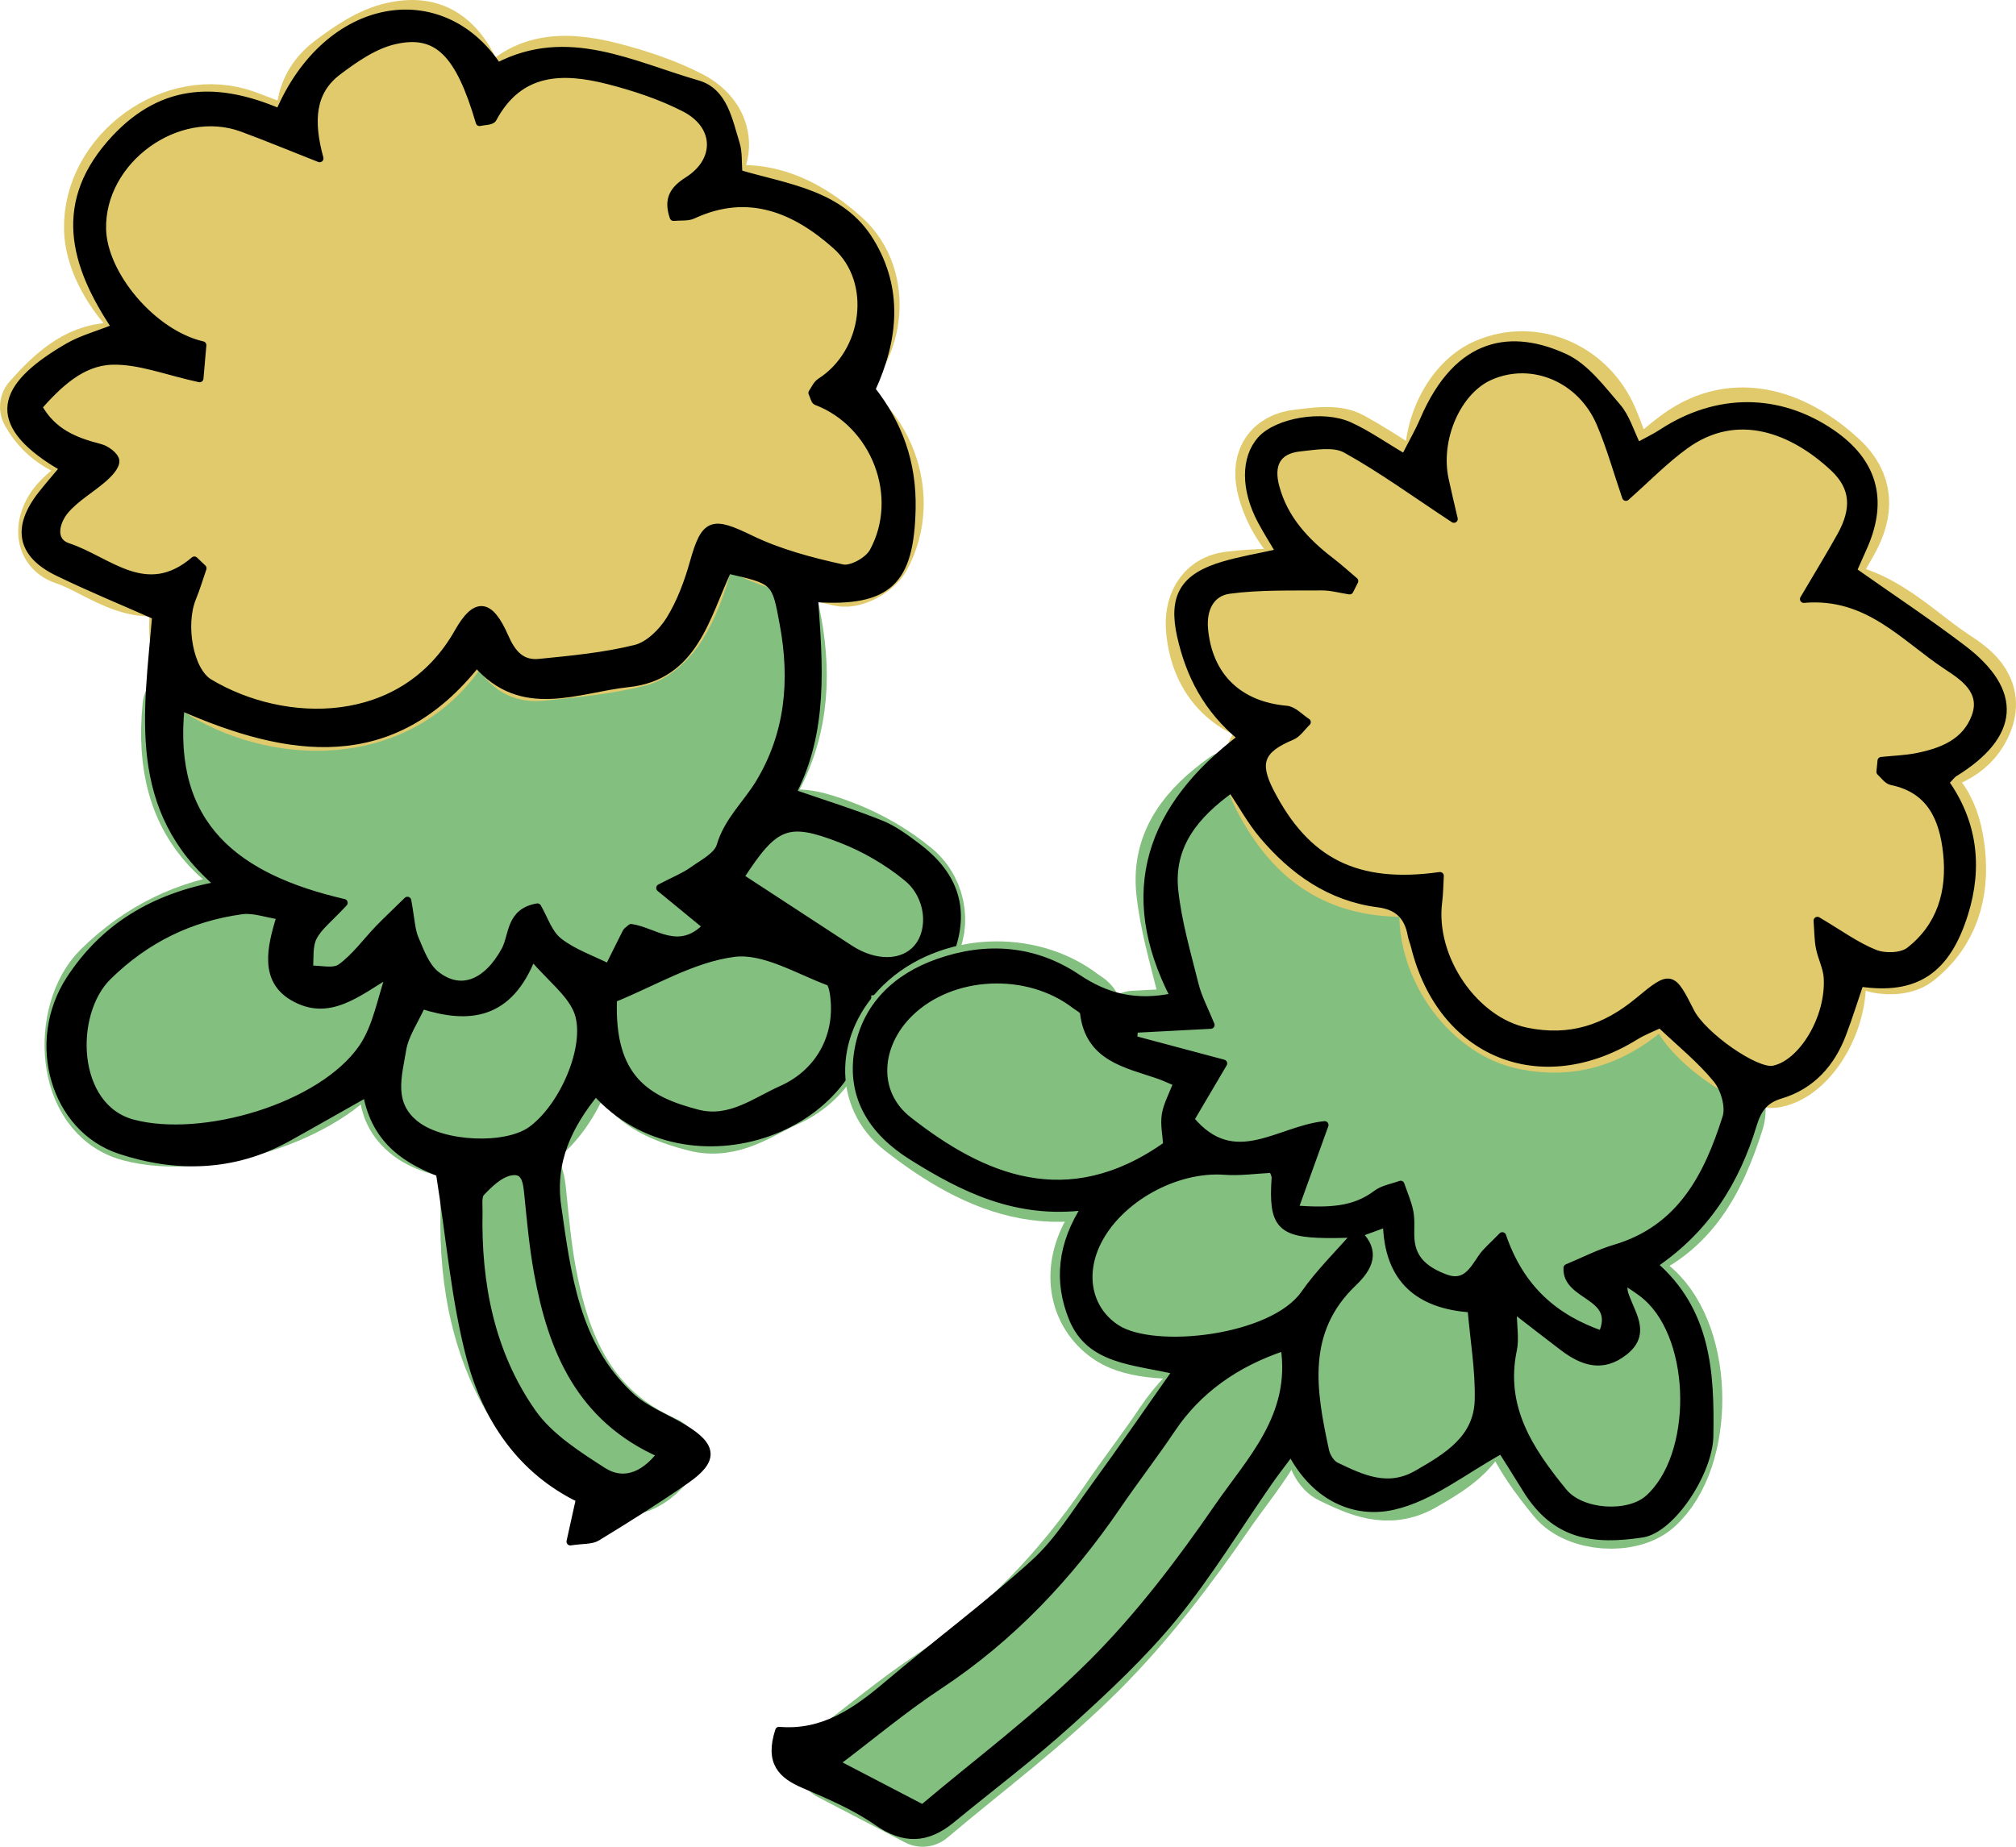
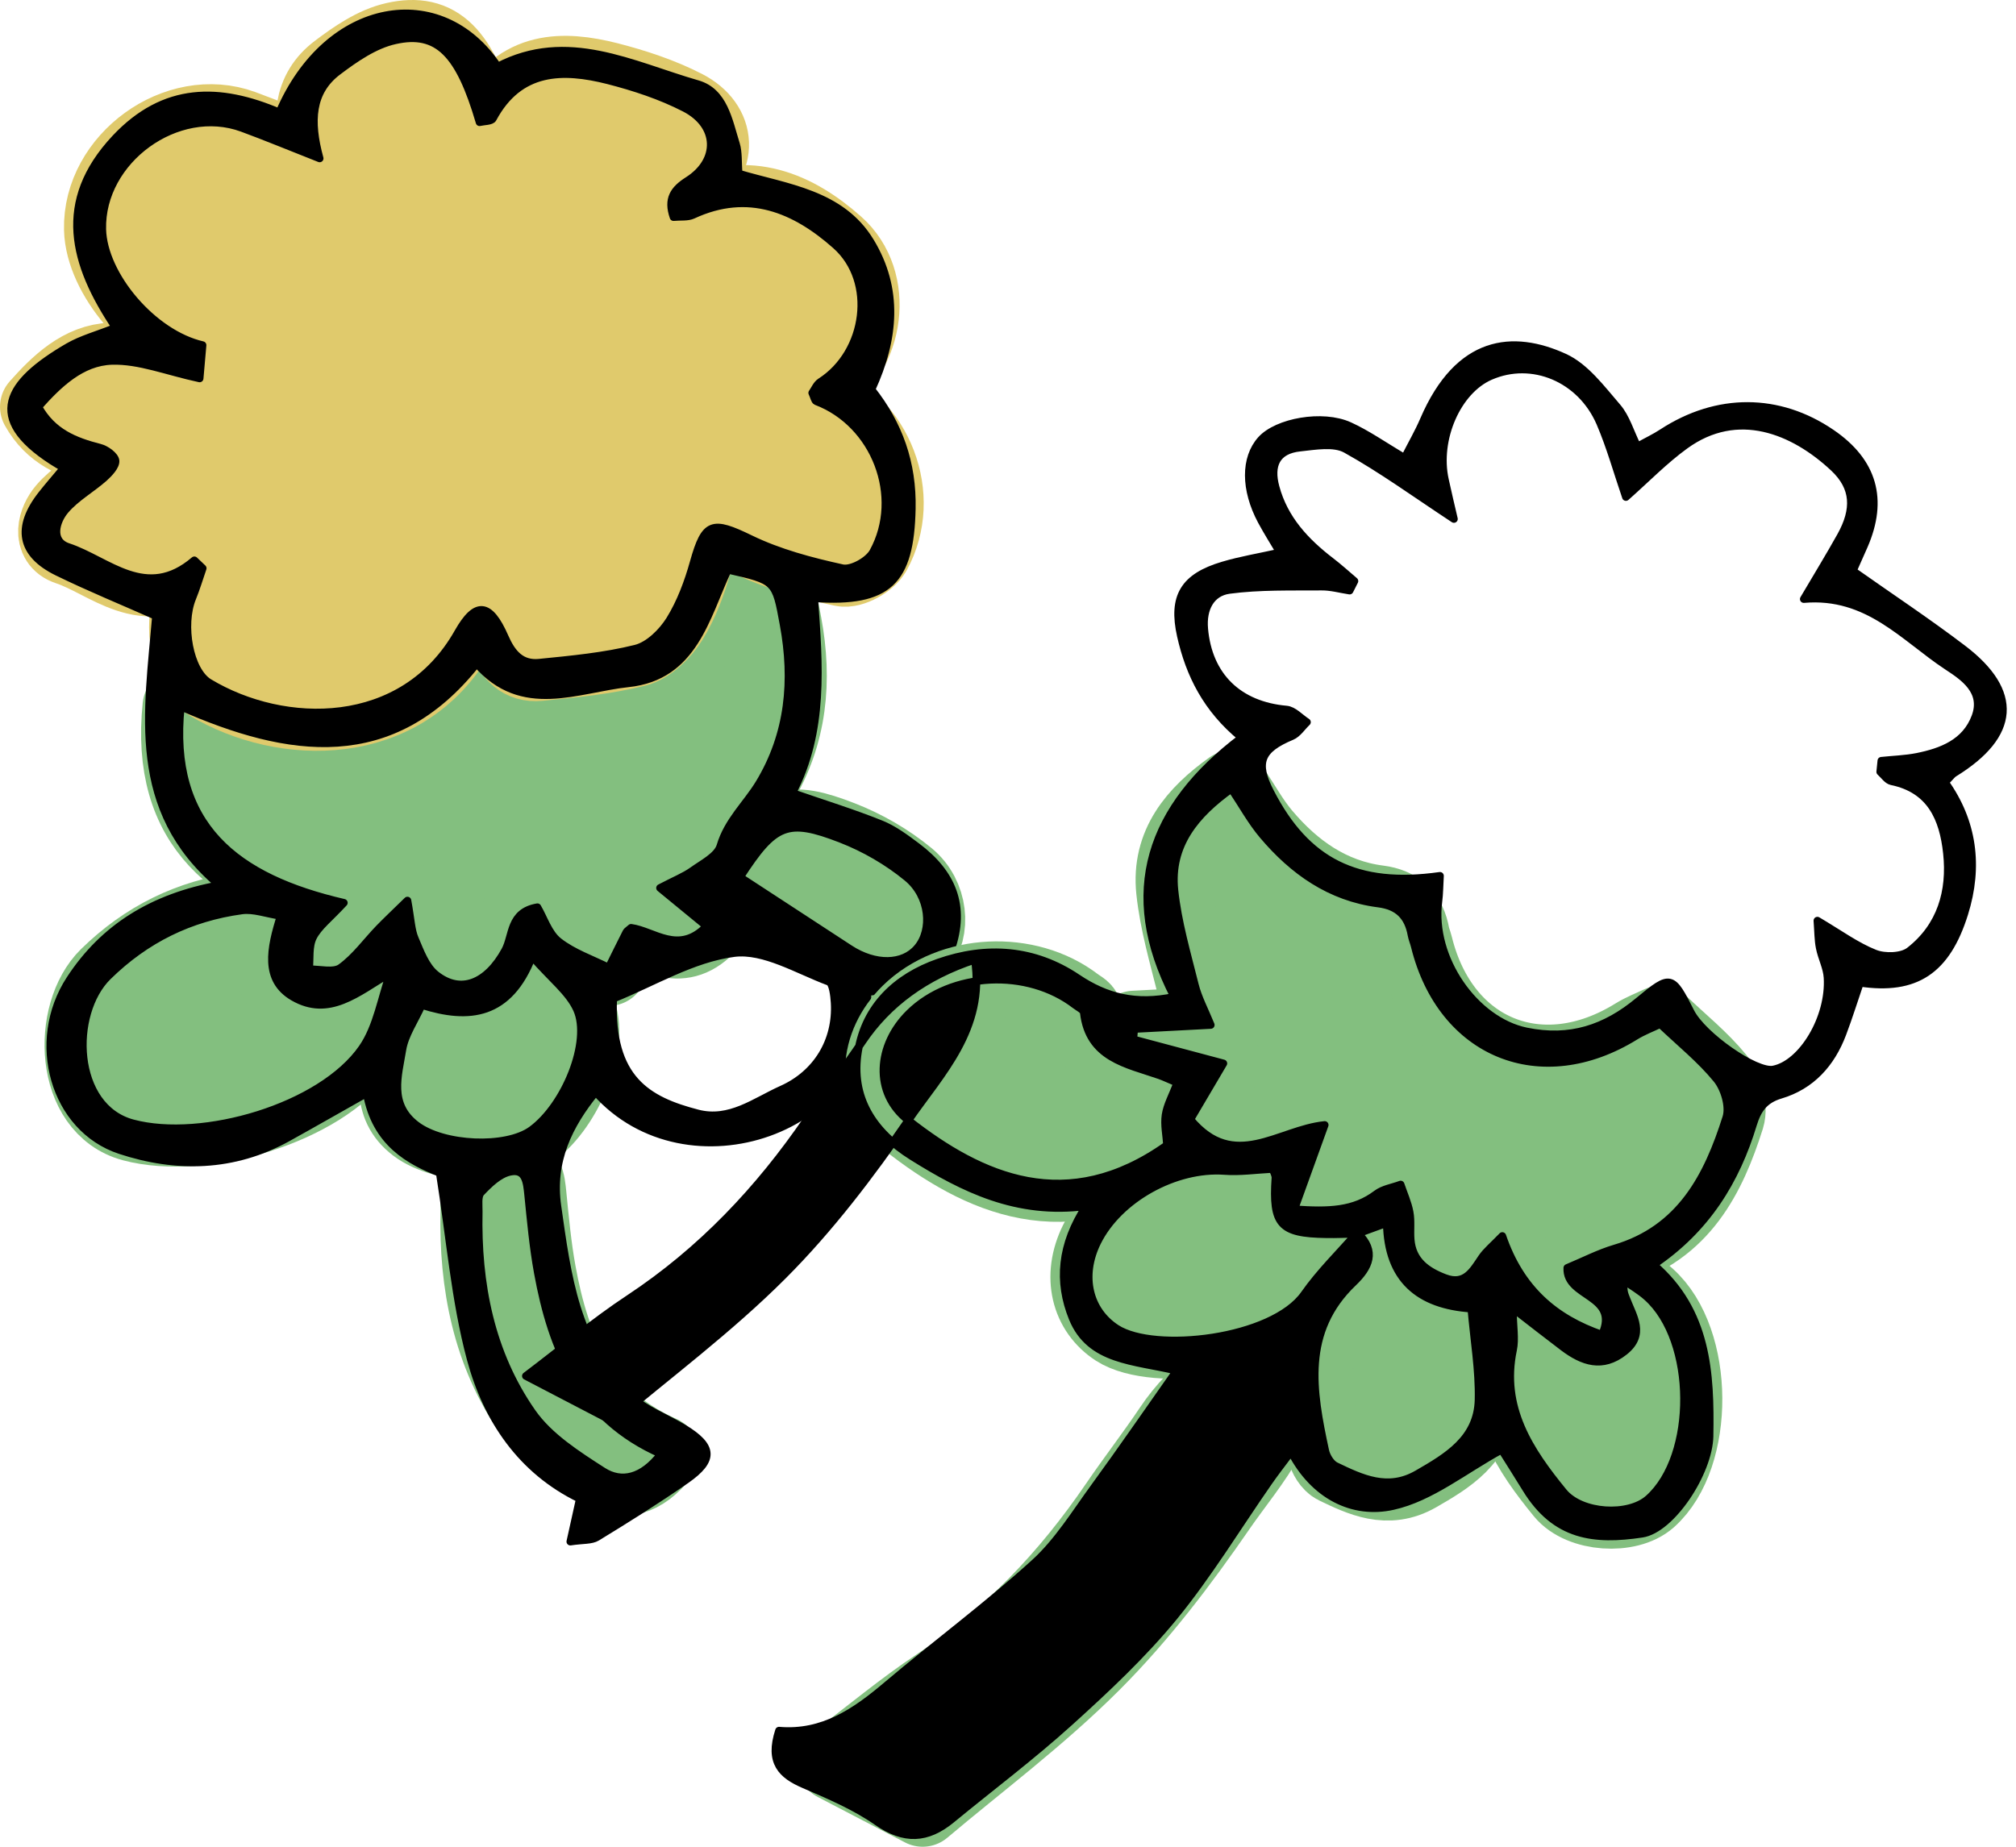
<svg xmlns="http://www.w3.org/2000/svg" id="_レイヤー_2" data-name="レイヤー 2" width="234.225" height="214.614" viewBox="0 0 234.225 214.614">
  <defs>
    <style>
      .cls-1 {
        fill: #e0ca6c;
        stroke: #e0ca6c;
      }

      .cls-1, .cls-2, .cls-3 {
        stroke-linecap: round;
        stroke-linejoin: round;
      }

      .cls-1, .cls-3 {
        stroke-width: 8.893px;
      }

      .cls-2 {
        stroke: #000;
        stroke-width: .889px;
      }

      .cls-3 {
        fill: #83bf7f;
        stroke: #83bf7f;
      }
    </style>
  </defs>
  <g id="_1" data-name="1">
    <g>
      <path class="cls-3" d="M76.802,168.972c-2.152,2.801-4.571,3.397-6.759,1.992-2.988-1.921-6.234-3.993-8.208-6.812-4.838-6.919-6.394-14.976-6.216-23.363.009-.756-.142-1.779.267-2.206.943-.996,2.099-2.125,3.344-2.401,1.867-.418,1.983,1.236,2.134,2.686.302,3.015.578,6.047,1.121,9.027,1.627,8.973,4.909,16.924,14.318,21.077Z" />
      <path class="cls-3" d="M106.594,110.144c-1.672,1.992-4.909,2.045-7.87.116-4.162-2.712-8.324-5.434-12.744-8.324,4.02-6.198,5.487-6.857,11.721-4.438,2.748,1.067,5.434,2.623,7.701,4.491,2.65,2.179,2.944,6.092,1.192,8.155Z" />
-       <path class="cls-3" d="M90.817,126.614c-3.113,1.396-6.03,3.744-9.774,2.775-5.807-1.503-10.192-3.975-9.8-13.331,4.651-1.868,9.204-4.678,14.042-5.3,3.486-.436,7.373,1.974,11.001,3.326.472.178.632,1.583.685,2.446.258,4.402-2.054,8.262-6.154,10.085Z" />
      <path class="cls-3" d="M61.754,131.319c-2.961,2.152-10.218,1.832-13.375-.56-3.219-2.437-2.117-5.754-1.627-8.787.285-1.716,1.396-3.291,2.25-5.176,5.505,1.761,10.147,1.245,12.824-5.638,2.25,2.588,4.286,4.117,5.202,6.145,1.681,3.744-1.387,11.179-5.274,14.016Z" />
      <path class="cls-3" d="M45.346,113.07c-1.049,2.926-1.539,6.243-3.246,8.715-4.767,6.901-18.604,10.903-26.662,8.76-7.017-1.859-7.301-12.762-2.908-17.075,4.402-4.322,9.56-6.848,15.563-7.666,1.361-.187,2.819.374,4.518.631-1.201,3.78-1.965,7.435,1.45,9.427,4.144,2.41,7.426-.48,11.285-2.793Z" />
      <path class="cls-3" d="M88.203,91.041c-1.476,2.419-3.637,4.34-4.5,7.248-.347,1.192-2.063,2.046-3.264,2.908-.925.658-2.019,1.085-3.753,1.992,2.312,1.894,3.851,3.157,5.416,4.447-3.246,3.37-6.119.543-8.778.187-.329.293-.489.373-.551.498-.694,1.369-1.37,2.748-2.054,4.126-1.965-.987-4.135-1.716-5.825-3.05-1.174-.925-1.698-2.686-2.454-3.966-3.246.551-2.819,3.29-3.753,5.016-2.09,3.824-5.158,5.131-8.057,2.81-1.174-.943-1.796-2.677-2.428-4.162-.436-1.014-.454-2.214-.863-4.438-1.601,1.565-2.49,2.401-3.344,3.282-1.458,1.521-2.73,3.308-4.411,4.518-.836.596-2.419.16-3.673.187.124-1.254-.071-2.668.462-3.726.623-1.236,1.876-2.161,3.575-4.002-12.495-2.89-20.374-8.929-18.942-22.802,12.522,5.514,24.545,7.39,34.372-5.007,5.291,6.092,11.694,2.926,17.617,2.303,7.63-.809,8.991-7.675,11.57-13.198,5.576,1.272,5.541,1.272,6.474,6.35,1.2,6.501.64,12.744-2.837,18.48Z" />
      <path class="cls-1" d="M101.445,64.139c-.56,1.023-2.535,2.126-3.575,1.894-3.655-.8-7.373-1.788-10.716-3.415-4.393-2.134-5.247-1.957-6.554,2.712-.649,2.321-1.521,4.669-2.775,6.697-.889,1.423-2.446,2.97-3.975,3.353-3.646.907-7.453,1.263-11.205,1.636-2.063.205-3.157-1.049-4.002-2.988-1.752-4.011-3.353-4.189-5.416-.543-6.412,11.357-20.241,11.072-28.921,5.852-2.285-1.37-3.246-6.688-1.965-9.836.462-1.129.809-2.303,1.209-3.459-.32-.311-.649-.614-.969-.925-5.603,4.793-9.978,0-14.674-1.556-2.072-.694-1.414-2.988-.329-4.269,1.245-1.459,3.033-2.454,4.5-3.744.605-.542,1.405-1.387,1.343-2.01-.062-.578-1.094-1.334-1.823-1.512-2.881-.738-5.496-1.761-7.15-4.749,2.339-2.632,5.016-5.229,8.555-5.336,3.175-.098,6.385,1.218,10.192,2.036.107-1.254.222-2.588.338-3.868-5.798-1.334-11.517-8.146-11.65-13.464-.196-8.04,8.742-14.532,16.266-11.766,2.748,1.014,5.451,2.134,8.991,3.531-1.192-4.349-.978-7.782,2.117-10.112,2.001-1.512,4.269-3.086,6.643-3.611,4.954-1.112,7.479,1.539,9.818,9.516.525-.124,1.378-.098,1.547-.427,3.077-5.736,8.084-5.789,13.402-4.438,3.041.783,6.101,1.788,8.884,3.219,3.922,2.019,4.02,6.11.373,8.422-1.636,1.041-2.401,2.134-1.672,4.251.836-.08,1.636.036,2.25-.249,6.439-2.997,11.89-.667,16.604,3.522,4.722,4.189,3.566,12.459-1.779,15.874-.445.285-.685.898-.96,1.281.222.463.284.898.48.978,6.803,2.579,10.129,11.063,6.599,17.502Z" />
      <path class="cls-2" d="M106.541,98.396c-1.316-.987-2.686-2.019-4.198-2.623-3.202-1.29-6.51-2.312-10.29-3.62,3.744-7.203,3.095-14.932,2.543-22.633,8.653.596,11.161-1.983,11.339-10.396.116-5.3-1.503-9.818-4.687-13.856,2.703-5.878,3.219-11.677-.133-17.199-3.397-5.594-9.702-6.234-15.296-7.897-.116-1.343-.009-2.454-.311-3.433-.854-2.73-1.396-6.092-4.482-6.972-7.595-2.188-15.118-6.261-23.202-2.028C51.243-2.186,38.036.028,32.46,13.066c-6.937-2.961-13.349-3.077-19.067,3.024-6.874,7.346-4.909,14.576.053,21.984-2.152.854-3.948,1.334-5.496,2.223-7.23,4.198-9.596,8.288-1.876,13.278.374.249.765.462,1.343.809-1.049,1.254-1.823,2.143-2.552,3.068-3.024,3.824-2.472,6.919,1.787,9.009,3.771,1.841,7.666,3.433,11.472,5.122-.943,11.232-3.033,22.5,7.381,31.277-7.781,1.414-13.464,4.962-17.377,10.965-4.696,7.212-1.859,17.306,5.825,19.841,6.519,2.152,13.189,2.028,19.44-1.432,2.97-1.645,5.914-3.335,9.213-5.194,1.023,5.834,5.078,7.915,8.484,9.258,1.218,7.675,1.77,14.825,3.593,21.628,1.876,6.999,5.896,12.966,12.682,16.248-.382,1.708-.685,3.077-1.103,4.98,1.467-.222,2.437-.116,3.095-.516,3.504-2.143,6.99-4.322,10.361-6.67,3.308-2.312,3.175-3.886-.293-5.994-2.072-1.254-4.482-2.134-6.208-3.753-6.35-5.923-7.31-14.025-8.457-22.046-.747-5.247,1.298-9.409,4.447-13.278,10.592,11.961,32.451,4.447,31.553-11.597,4.064-.587,8.102-.267,9.729-4.936,1.779-5.087.116-8.911-3.949-11.97ZM7.906,63.561c-2.072-.694-1.414-2.988-.329-4.269,1.245-1.459,3.033-2.454,4.5-3.744.605-.542,1.405-1.387,1.343-2.01-.062-.578-1.094-1.334-1.823-1.512-2.881-.738-5.496-1.761-7.15-4.749,2.339-2.632,5.016-5.229,8.555-5.336,3.175-.098,6.385,1.218,10.192,2.036.107-1.254.222-2.588.338-3.868-5.798-1.334-11.517-8.146-11.65-13.464-.196-8.04,8.742-14.532,16.266-11.766,2.748,1.014,5.451,2.134,8.991,3.531-1.192-4.349-.978-7.782,2.117-10.112,2.001-1.512,4.269-3.086,6.643-3.611,4.954-1.112,7.479,1.539,9.818,9.516.525-.124,1.378-.098,1.547-.427,3.077-5.736,8.084-5.789,13.402-4.438,3.041.783,6.101,1.788,8.884,3.219,3.922,2.019,4.02,6.11.373,8.422-1.636,1.041-2.401,2.134-1.672,4.251.836-.08,1.636.036,2.25-.249,6.439-2.997,11.89-.667,16.604,3.522,4.722,4.189,3.566,12.459-1.779,15.874-.445.285-.685.898-.96,1.281.222.463.284.898.48.978,6.803,2.579,10.129,11.063,6.599,17.502-.56,1.023-2.535,2.126-3.575,1.894-3.655-.8-7.373-1.788-10.716-3.415-4.393-2.134-5.247-1.957-6.554,2.712-.649,2.321-1.521,4.669-2.775,6.697-.889,1.423-2.446,2.97-3.975,3.353-3.646.907-7.453,1.263-11.205,1.636-2.063.205-3.157-1.049-4.002-2.988-1.752-4.011-3.353-4.189-5.416-.543-6.412,11.357-20.241,11.072-28.921,5.852-2.285-1.37-3.246-6.688-1.965-9.836.462-1.129.809-2.303,1.209-3.459-.32-.311-.649-.614-.969-.925-5.603,4.793-9.978,0-14.674-1.556ZM42.1,121.785c-4.767,6.901-18.604,10.903-26.662,8.76-7.017-1.859-7.301-12.762-2.908-17.075,4.402-4.322,9.56-6.848,15.563-7.666,1.361-.187,2.819.374,4.518.631-1.201,3.78-1.965,7.435,1.45,9.427,4.144,2.41,7.426-.48,11.285-2.793-1.049,2.926-1.539,6.243-3.246,8.715ZM76.802,168.972c-2.152,2.801-4.571,3.397-6.759,1.992-2.988-1.921-6.234-3.993-8.208-6.812-4.838-6.919-6.394-14.976-6.216-23.363.009-.756-.142-1.779.267-2.206.943-.996,2.099-2.125,3.344-2.401,1.867-.418,1.983,1.236,2.134,2.686.302,3.015.578,6.047,1.121,9.027,1.627,8.973,4.909,16.924,14.318,21.077ZM61.754,131.319c-2.961,2.152-10.218,1.832-13.375-.56-3.219-2.437-2.117-5.754-1.627-8.787.285-1.716,1.396-3.291,2.25-5.176,5.505,1.761,10.147,1.245,12.824-5.638,2.25,2.588,4.286,4.117,5.202,6.145,1.681,3.744-1.387,11.179-5.274,14.016ZM64.894,109.397c-1.174-.925-1.698-2.686-2.454-3.966-3.246.551-2.819,3.29-3.753,5.016-2.09,3.824-5.158,5.131-8.057,2.81-1.174-.943-1.796-2.677-2.428-4.162-.436-1.014-.454-2.214-.863-4.438-1.601,1.565-2.49,2.401-3.344,3.282-1.458,1.521-2.73,3.308-4.411,4.518-.836.596-2.419.16-3.673.187.124-1.254-.071-2.668.462-3.726.623-1.236,1.876-2.161,3.575-4.002-12.495-2.89-20.374-8.929-18.942-22.802,12.522,5.514,24.545,7.39,34.372-5.007,5.291,6.092,11.694,2.926,17.617,2.303,7.63-.809,8.991-7.675,11.57-13.198,5.576,1.272,5.541,1.272,6.474,6.35,1.2,6.501.64,12.744-2.837,18.48-1.476,2.419-3.637,4.34-4.5,7.248-.347,1.192-2.063,2.046-3.264,2.908-.925.658-2.019,1.085-3.753,1.992,2.312,1.894,3.851,3.157,5.416,4.447-3.246,3.37-6.119.543-8.778.187-.329.293-.489.373-.551.498-.694,1.369-1.37,2.748-2.054,4.126-1.965-.987-4.135-1.716-5.825-3.05ZM90.817,126.614c-3.113,1.396-6.03,3.744-9.774,2.775-5.807-1.503-10.192-3.975-9.8-13.331,4.651-1.868,9.204-4.678,14.042-5.3,3.486-.436,7.373,1.974,11.001,3.326.472.178.632,1.583.685,2.446.258,4.402-2.054,8.262-6.154,10.085ZM106.594,110.144c-1.672,1.992-4.909,2.045-7.87.116-4.162-2.712-8.324-5.434-12.744-8.324,4.02-6.198,5.487-6.857,11.721-4.438,2.748,1.067,5.434,2.623,7.701,4.491,2.65,2.179,2.944,6.092,1.192,8.155Z" />
    </g>
    <g>
      <path class="cls-3" d="M141.504,175.18c-4.373,6.352-9.118,12.598-14.557,18.043-6.27,6.277-13.472,11.632-19.751,16.943-3.836-2.003-6.711-3.501-10.125-5.276,4.147-3.13,7.918-6.306,12.007-9.006,8.388-5.545,15.098-12.656,20.73-20.898,2.058-3.019,4.299-5.91,6.33-8.936q4.488-6.687,13.092-9.534c1.239,8.039-3.947,13.178-7.726,18.662Z" />
      <path class="cls-3" d="M191.53,174.16c-2.332,2.084-7.812,1.765-9.893-.782-3.904-4.778-7.258-9.79-5.845-16.513.268-1.277-.003-2.675-.033-4.83,2.305,1.782,4.082,3.18,5.89,4.545,2.232,1.677,4.528,2.493,7.058.495,2.516-1.975,1.042-4.062.245-6.142-.21-.537-.454-1.052-.215-2.088.882.623,1.829,1.171,2.624,1.887,5.663,5.051,5.734,18.471.169,23.429Z" />
      <path class="cls-3" d="M164.65,171.304c-3.421,1.969-6.442.508-9.452-.935-.579-.279-1.09-1.128-1.231-1.799-1.491-6.928-2.705-13.837,3.257-19.521,1.865-1.781,2.709-3.616.565-5.706.937-.346,1.886-.695,3.329-1.217.129,6.559,3.746,9.547,9.826,9.951.319,3.698.918,7.148.84,10.591-.111,4.549-3.647,6.625-7.134,8.637Z" />
      <path class="cls-3" d="M157.576,143.372c-2.035,2.331-4.266,4.506-6.03,7.027-3.704,5.27-17.398,6.82-21.811,3.992-3.202-2.063-4.206-6.071-2.249-10.038,2.51-5.065,9.103-8.684,14.775-8.273,1.789.135,3.609-.134,5.59-.236.106.31.355.694.333,1.064-.365,5.401.563,6.453,5.9,6.523,1.162.024,2.323-.035,3.492-.058Z" />
      <path class="cls-3" d="M135.587,133.076c-11.605,8.253-21.584,3.765-30.056-2.88-4.093-3.197-3.65-8.747.126-12.458,4.88-4.794,13.712-5.225,19.276-.934.356.272.947.548.985.869.604,5.28,4.963,5.96,8.794,7.289.572.203,1.108.467,2.069.868-.566,1.504-1.188,2.593-1.363,3.749-.171,1.148.104,2.363.169,3.496Z" />
      <path class="cls-3" d="M186.128,155.11c-5.49-1.894-9.472-5.314-11.583-11.472-1.065,1.107-1.85,1.738-2.387,2.526-1.048,1.55-1.95,3.238-4.284,2.348-2.09-.798-3.786-1.984-3.978-4.46-.086-1.062.073-2.156-.123-3.19-.204-1.09-.682-2.136-1.042-3.205-.941.354-2.032.506-2.798,1.087-2.637,1.987-5.525,2.07-9.56,1.788,1.229-3.416,2.257-6.247,3.535-9.798-5.375.538-10.521,5.485-15.611-.643l3.838-6.512c-3.977-1.064-7.222-1.934-10.464-2.791.032-.404.064-.809.103-1.209,2.725-.139,5.446-.29,8.895-.467-.712-1.751-1.472-3.159-1.847-4.66-.909-3.643-1.981-7.289-2.374-10.999-.546-5.256,2.47-8.815,6.618-11.79,1.29,1.927,2.306,3.795,3.643,5.378,3.53,4.186,7.832,7.238,13.416,7.958,2.316.291,3.477,1.492,3.869,3.664.084.452.271.872.38,1.318,3.106,12.525,14.666,17.222,25.64,10.425.879-.545,1.873-.919,2.879-1.4,2.301,2.192,4.677,4.098,6.566,6.409.893,1.094,1.507,3.17,1.109,4.442-2.158,6.832-5.297,12.982-12.963,15.235-1.852.55-3.609,1.465-5.51,2.255-.172,3.48,6.134,3.078,4.033,7.765Z" />
-       <path class="cls-1" d="M221.853,110.502c-.914.71-2.863.759-4.012.309-2.177-.86-4.115-2.301-6.689-3.818.097,1.306.088,2.25.269,3.152.23,1.168.842,2.303.909,3.467.287,4.68-2.944,10.023-6.294,10.68-2.021.399-8.225-3.928-9.624-6.704-2.147-4.239-2.277-4.387-6.012-1.272-3.887,3.232-8.003,4.594-13.074,3.547-5.975-1.23-11.051-8.485-10.211-15.061.127-.968.123-1.961.188-3.017-9.662,1.366-15.536-1.611-19.723-9.745-1.769-3.427-1.133-4.962,2.496-6.477.698-.291,1.187-1.086,1.772-1.64-.794-.509-1.555-1.391-2.391-1.461-5.563-.492-9.069-3.879-9.549-9.406-.201-2.286.745-4.206,2.91-4.499,3.529-.47,7.149-.36,10.727-.388,1.081-.013,2.168.297,3.257.464.185-.366.374-.74.559-1.106-.915-.777-1.808-1.592-2.762-2.32-2.949-2.265-5.403-4.898-6.399-8.602-.683-2.519.077-4.3,2.828-4.589,1.783-.188,3.947-.585,5.341.185,4.177,2.318,8.06,5.153,12.552,8.11-.382-1.629-.724-3.08-1.042-4.537-1.049-4.737,1.427-10.39,5.269-12.059,4.838-2.114,10.514.219,12.768,5.45,1.178,2.748,1.981,5.658,2.987,8.594,2.395-2.119,4.486-4.283,6.877-6.011,6.094-4.419,12.589-1.778,17.277,2.615,2.452,2.302,2.524,4.843.817,7.914-1.287,2.307-2.671,4.568-4.306,7.341,7.452-.646,11.642,4.487,16.668,7.8,1.892,1.239,4.377,2.889,3.266,5.878-1.12,3.004-3.869,4.078-6.772,4.659-1.366.269-2.772.307-4.15.455-.045.427-.091.855-.129,1.287.428.377.821.99,1.308,1.091,4.568.937,6.011,4.338,6.441,8.338.485,4.467-.705,8.534-4.349,11.373Z" />
-       <path class="cls-2" d="M198.619,166.879c.13-7.315-.25-14.517-6.507-19.908,6.155-4.156,9.579-9.756,11.567-16.316.525-1.714,1.289-2.853,3.17-3.417,3.59-1.064,5.904-3.643,7.212-7.105.741-1.958,1.361-3.957,2.035-5.923,6.511.968,10.064-1.47,12.119-8.022,1.738-5.541,1.003-10.723-2.239-15.276.626-.642.804-.909,1.05-1.064,7.19-4.423,7.594-9.47.987-14.479-4.091-3.113-8.391-5.957-12.744-9.028.453-1.013.877-1.961,1.289-2.905,2.349-5.387,1.082-9.788-3.768-13.101-6.129-4.19-13.296-4.203-19.65-.061-.86.566-1.799,1.004-2.906,1.621-.843-1.705-1.305-3.391-2.342-4.591-1.835-2.124-3.697-4.656-6.128-5.769-5.959-2.727-12.289-2.164-16.345,7.276-.608,1.417-1.391,2.762-2.226,4.407-2.49-1.468-4.367-2.801-6.42-3.732-3.127-1.42-8.392-.456-10.258,1.624-1.91,2.137-1.909,5.761.043,9.419.675,1.255,1.433,2.455,2.158,3.677-2.494.553-4.587.899-6.602,1.498-4.538,1.341-5.946,3.608-4.915,8.2,1.007,4.475,3.006,8.492,7.074,11.818-10.659,8.067-14.135,17.941-7.852,30.119-4.475.955-7.928.035-11.235-2.183-5.032-3.389-10.584-3.76-16.181-1.795-4.854,1.702-8.443,5.078-9.31,10.297-.894,5.388,1.759,9.398,6.261,12.217,5.966,3.733,12.149,6.85,20.223,5.797-2.912,4.467-3.288,8.767-1.56,13.016,2.028,4.984,7.155,4.919,12.093,6.105-3.403,4.828-6.395,9.186-9.508,13.452-2.232,3.051-4.26,6.388-7.016,8.892-5.491,4.991-11.486,9.417-17.155,14.22-3.65,3.093-7.426,5.699-12.526,5.263-1.2,3.7.323,5.145,2.901,6.252,2.923,1.258,5.921,2.53,8.504,4.33,3.141,2.202,5.806,2.059,8.634-.269,4.573-3.767,9.324-7.326,13.708-11.297,4.265-3.856,8.506-7.829,12.136-12.255,4.028-4.925,7.349-10.42,10.996-15.662.743-1.069,1.548-2.102,2.615-3.527,2.673,5.168,7.226,7.356,11.826,6.33,4.417-.979,8.328-4.217,12.635-6.551.765,1.225,1.827,2.873,2.841,4.533,3.407,5.569,7.938,6.061,13.465,5.231,3.416-.506,7.77-7.106,7.853-11.362ZM139.909,73.057c-.201-2.286.745-4.206,2.91-4.499,3.529-.47,7.149-.36,10.727-.388,1.081-.013,2.168.297,3.257.464.185-.366.374-.74.559-1.106-.915-.777-1.808-1.592-2.762-2.32-2.949-2.265-5.403-4.898-6.399-8.602-.683-2.519.077-4.3,2.828-4.589,1.783-.188,3.947-.585,5.341.185,4.177,2.318,8.06,5.153,12.552,8.11-.382-1.629-.724-3.08-1.042-4.537-1.049-4.737,1.427-10.39,5.269-12.059,4.838-2.114,10.514.219,12.768,5.45,1.178,2.748,1.981,5.658,2.987,8.594,2.395-2.119,4.486-4.283,6.877-6.011,6.094-4.419,12.589-1.778,17.277,2.615,2.452,2.302,2.524,4.843.817,7.914-1.287,2.307-2.671,4.568-4.306,7.341,7.452-.646,11.642,4.487,16.668,7.8,1.892,1.239,4.377,2.889,3.266,5.878-1.12,3.004-3.869,4.078-6.772,4.659-1.366.269-2.772.307-4.15.455-.045.427-.091.855-.129,1.287.428.377.821.99,1.308,1.091,4.568.937,6.011,4.338,6.441,8.338.485,4.467-.705,8.534-4.349,11.373-.914.71-2.863.759-4.012.309-2.177-.86-4.115-2.301-6.689-3.818.097,1.306.088,2.25.269,3.152.23,1.168.842,2.303.909,3.467.287,4.68-2.944,10.023-6.294,10.68-2.021.399-8.225-3.928-9.624-6.704-2.147-4.239-2.277-4.387-6.012-1.272-3.887,3.232-8.003,4.594-13.074,3.547-5.975-1.23-11.051-8.485-10.211-15.061.127-.968.123-1.961.188-3.017-9.662,1.366-15.536-1.611-19.723-9.745-1.769-3.427-1.133-4.962,2.496-6.477.698-.291,1.187-1.086,1.772-1.64-.794-.509-1.555-1.391-2.391-1.461-5.563-.492-9.069-3.879-9.549-9.406ZM140.669,119.111c-.712-1.751-1.472-3.159-1.847-4.66-.909-3.643-1.981-7.289-2.374-10.999-.546-5.256,2.47-8.815,6.618-11.79,1.29,1.927,2.306,3.795,3.643,5.378,3.53,4.186,7.832,7.238,13.416,7.958,2.316.291,3.477,1.492,3.869,3.664.084.452.271.872.38,1.318,3.106,12.525,14.666,17.222,25.64,10.425.879-.545,1.873-.919,2.879-1.4,2.301,2.192,4.677,4.098,6.566,6.409.893,1.094,1.507,3.17,1.109,4.442-2.158,6.832-5.297,12.982-12.963,15.235-1.852.55-3.609,1.465-5.51,2.255-.172,3.48,6.134,3.078,4.033,7.765-5.49-1.894-9.472-5.314-11.583-11.472-1.065,1.107-1.85,1.738-2.387,2.526-1.048,1.55-1.95,3.238-4.284,2.348-2.09-.798-3.786-1.984-3.978-4.46-.086-1.062.073-2.156-.123-3.19-.204-1.09-.682-2.136-1.042-3.205-.941.354-2.032.506-2.798,1.087-2.637,1.987-5.525,2.07-9.56,1.788,1.229-3.416,2.257-6.247,3.535-9.798-5.375.538-10.521,5.485-15.611-.643l3.838-6.512c-3.977-1.064-7.222-1.934-10.464-2.791.032-.404.064-.809.103-1.209,2.725-.139,5.446-.29,8.895-.467ZM105.532,130.196c-4.093-3.197-3.65-8.747.126-12.458,4.88-4.794,13.712-5.225,19.276-.934.356.272.947.548.985.869.604,5.28,4.963,5.96,8.794,7.289.572.203,1.108.467,2.069.868-.566,1.504-1.188,2.593-1.363,3.749-.171,1.148.104,2.363.169,3.496-11.605,8.253-21.584,3.765-30.056-2.88ZM141.504,175.18c-4.373,6.352-9.118,12.598-14.557,18.043-6.27,6.277-13.472,11.632-19.751,16.943-3.836-2.003-6.711-3.501-10.125-5.276,4.147-3.13,7.918-6.306,12.007-9.006,8.388-5.545,15.098-12.656,20.73-20.898,2.058-3.019,4.299-5.91,6.33-8.936q4.488-6.687,13.092-9.534c1.239,8.039-3.947,13.178-7.726,18.662ZM164.65,171.304c-3.421,1.969-6.442.508-9.452-.935-.579-.279-1.09-1.128-1.231-1.799-1.491-6.928-2.705-13.837,3.257-19.521,1.865-1.781,2.709-3.616.565-5.706-.024.006-.053.02-.077.026-.044.005-.092-.002-.136.003-2.035,2.331-4.266,4.506-6.03,7.027-3.704,5.27-17.398,6.82-21.811,3.992-3.202-2.063-4.206-6.071-2.249-10.038,2.51-5.065,9.103-8.684,14.775-8.273,1.789.135,3.609-.134,5.59-.236.106.31.355.694.333,1.064-.365,5.401.563,6.453,5.9,6.523,1.162.024,2.323-.035,3.492-.058.042-.037.082-.086.116-.128.034.03.068.061.097.098.937-.346,1.886-.695,3.329-1.217.129,6.559,3.746,9.547,9.826,9.951.319,3.698.918,7.148.84,10.591-.111,4.549-3.647,6.625-7.134,8.637ZM191.53,174.16c-2.332,2.084-7.812,1.765-9.893-.782-3.904-4.778-7.258-9.79-5.845-16.513.268-1.277-.003-2.675-.033-4.83,2.305,1.782,4.082,3.18,5.89,4.545,2.232,1.677,4.528,2.493,7.058.495,2.516-1.975,1.042-4.062.245-6.142-.21-.537-.454-1.052-.215-2.088.882.623,1.829,1.171,2.624,1.887,5.663,5.051,5.734,18.471.169,23.429Z" />
+       <path class="cls-2" d="M198.619,166.879c.13-7.315-.25-14.517-6.507-19.908,6.155-4.156,9.579-9.756,11.567-16.316.525-1.714,1.289-2.853,3.17-3.417,3.59-1.064,5.904-3.643,7.212-7.105.741-1.958,1.361-3.957,2.035-5.923,6.511.968,10.064-1.47,12.119-8.022,1.738-5.541,1.003-10.723-2.239-15.276.626-.642.804-.909,1.05-1.064,7.19-4.423,7.594-9.47.987-14.479-4.091-3.113-8.391-5.957-12.744-9.028.453-1.013.877-1.961,1.289-2.905,2.349-5.387,1.082-9.788-3.768-13.101-6.129-4.19-13.296-4.203-19.65-.061-.86.566-1.799,1.004-2.906,1.621-.843-1.705-1.305-3.391-2.342-4.591-1.835-2.124-3.697-4.656-6.128-5.769-5.959-2.727-12.289-2.164-16.345,7.276-.608,1.417-1.391,2.762-2.226,4.407-2.49-1.468-4.367-2.801-6.42-3.732-3.127-1.42-8.392-.456-10.258,1.624-1.91,2.137-1.909,5.761.043,9.419.675,1.255,1.433,2.455,2.158,3.677-2.494.553-4.587.899-6.602,1.498-4.538,1.341-5.946,3.608-4.915,8.2,1.007,4.475,3.006,8.492,7.074,11.818-10.659,8.067-14.135,17.941-7.852,30.119-4.475.955-7.928.035-11.235-2.183-5.032-3.389-10.584-3.76-16.181-1.795-4.854,1.702-8.443,5.078-9.31,10.297-.894,5.388,1.759,9.398,6.261,12.217,5.966,3.733,12.149,6.85,20.223,5.797-2.912,4.467-3.288,8.767-1.56,13.016,2.028,4.984,7.155,4.919,12.093,6.105-3.403,4.828-6.395,9.186-9.508,13.452-2.232,3.051-4.26,6.388-7.016,8.892-5.491,4.991-11.486,9.417-17.155,14.22-3.65,3.093-7.426,5.699-12.526,5.263-1.2,3.7.323,5.145,2.901,6.252,2.923,1.258,5.921,2.53,8.504,4.33,3.141,2.202,5.806,2.059,8.634-.269,4.573-3.767,9.324-7.326,13.708-11.297,4.265-3.856,8.506-7.829,12.136-12.255,4.028-4.925,7.349-10.42,10.996-15.662.743-1.069,1.548-2.102,2.615-3.527,2.673,5.168,7.226,7.356,11.826,6.33,4.417-.979,8.328-4.217,12.635-6.551.765,1.225,1.827,2.873,2.841,4.533,3.407,5.569,7.938,6.061,13.465,5.231,3.416-.506,7.77-7.106,7.853-11.362ZM139.909,73.057c-.201-2.286.745-4.206,2.91-4.499,3.529-.47,7.149-.36,10.727-.388,1.081-.013,2.168.297,3.257.464.185-.366.374-.74.559-1.106-.915-.777-1.808-1.592-2.762-2.32-2.949-2.265-5.403-4.898-6.399-8.602-.683-2.519.077-4.3,2.828-4.589,1.783-.188,3.947-.585,5.341.185,4.177,2.318,8.06,5.153,12.552,8.11-.382-1.629-.724-3.08-1.042-4.537-1.049-4.737,1.427-10.39,5.269-12.059,4.838-2.114,10.514.219,12.768,5.45,1.178,2.748,1.981,5.658,2.987,8.594,2.395-2.119,4.486-4.283,6.877-6.011,6.094-4.419,12.589-1.778,17.277,2.615,2.452,2.302,2.524,4.843.817,7.914-1.287,2.307-2.671,4.568-4.306,7.341,7.452-.646,11.642,4.487,16.668,7.8,1.892,1.239,4.377,2.889,3.266,5.878-1.12,3.004-3.869,4.078-6.772,4.659-1.366.269-2.772.307-4.15.455-.045.427-.091.855-.129,1.287.428.377.821.99,1.308,1.091,4.568.937,6.011,4.338,6.441,8.338.485,4.467-.705,8.534-4.349,11.373-.914.71-2.863.759-4.012.309-2.177-.86-4.115-2.301-6.689-3.818.097,1.306.088,2.25.269,3.152.23,1.168.842,2.303.909,3.467.287,4.68-2.944,10.023-6.294,10.68-2.021.399-8.225-3.928-9.624-6.704-2.147-4.239-2.277-4.387-6.012-1.272-3.887,3.232-8.003,4.594-13.074,3.547-5.975-1.23-11.051-8.485-10.211-15.061.127-.968.123-1.961.188-3.017-9.662,1.366-15.536-1.611-19.723-9.745-1.769-3.427-1.133-4.962,2.496-6.477.698-.291,1.187-1.086,1.772-1.64-.794-.509-1.555-1.391-2.391-1.461-5.563-.492-9.069-3.879-9.549-9.406ZM140.669,119.111c-.712-1.751-1.472-3.159-1.847-4.66-.909-3.643-1.981-7.289-2.374-10.999-.546-5.256,2.47-8.815,6.618-11.79,1.29,1.927,2.306,3.795,3.643,5.378,3.53,4.186,7.832,7.238,13.416,7.958,2.316.291,3.477,1.492,3.869,3.664.084.452.271.872.38,1.318,3.106,12.525,14.666,17.222,25.64,10.425.879-.545,1.873-.919,2.879-1.4,2.301,2.192,4.677,4.098,6.566,6.409.893,1.094,1.507,3.17,1.109,4.442-2.158,6.832-5.297,12.982-12.963,15.235-1.852.55-3.609,1.465-5.51,2.255-.172,3.48,6.134,3.078,4.033,7.765-5.49-1.894-9.472-5.314-11.583-11.472-1.065,1.107-1.85,1.738-2.387,2.526-1.048,1.55-1.95,3.238-4.284,2.348-2.09-.798-3.786-1.984-3.978-4.46-.086-1.062.073-2.156-.123-3.19-.204-1.09-.682-2.136-1.042-3.205-.941.354-2.032.506-2.798,1.087-2.637,1.987-5.525,2.07-9.56,1.788,1.229-3.416,2.257-6.247,3.535-9.798-5.375.538-10.521,5.485-15.611-.643l3.838-6.512c-3.977-1.064-7.222-1.934-10.464-2.791.032-.404.064-.809.103-1.209,2.725-.139,5.446-.29,8.895-.467ZM105.532,130.196c-4.093-3.197-3.65-8.747.126-12.458,4.88-4.794,13.712-5.225,19.276-.934.356.272.947.548.985.869.604,5.28,4.963,5.96,8.794,7.289.572.203,1.108.467,2.069.868-.566,1.504-1.188,2.593-1.363,3.749-.171,1.148.104,2.363.169,3.496-11.605,8.253-21.584,3.765-30.056-2.88Zc-4.373,6.352-9.118,12.598-14.557,18.043-6.27,6.277-13.472,11.632-19.751,16.943-3.836-2.003-6.711-3.501-10.125-5.276,4.147-3.13,7.918-6.306,12.007-9.006,8.388-5.545,15.098-12.656,20.73-20.898,2.058-3.019,4.299-5.91,6.33-8.936q4.488-6.687,13.092-9.534c1.239,8.039-3.947,13.178-7.726,18.662ZM164.65,171.304c-3.421,1.969-6.442.508-9.452-.935-.579-.279-1.09-1.128-1.231-1.799-1.491-6.928-2.705-13.837,3.257-19.521,1.865-1.781,2.709-3.616.565-5.706-.024.006-.053.02-.077.026-.044.005-.092-.002-.136.003-2.035,2.331-4.266,4.506-6.03,7.027-3.704,5.27-17.398,6.82-21.811,3.992-3.202-2.063-4.206-6.071-2.249-10.038,2.51-5.065,9.103-8.684,14.775-8.273,1.789.135,3.609-.134,5.59-.236.106.31.355.694.333,1.064-.365,5.401.563,6.453,5.9,6.523,1.162.024,2.323-.035,3.492-.058.042-.037.082-.086.116-.128.034.03.068.061.097.098.937-.346,1.886-.695,3.329-1.217.129,6.559,3.746,9.547,9.826,9.951.319,3.698.918,7.148.84,10.591-.111,4.549-3.647,6.625-7.134,8.637ZM191.53,174.16c-2.332,2.084-7.812,1.765-9.893-.782-3.904-4.778-7.258-9.79-5.845-16.513.268-1.277-.003-2.675-.033-4.83,2.305,1.782,4.082,3.18,5.89,4.545,2.232,1.677,4.528,2.493,7.058.495,2.516-1.975,1.042-4.062.245-6.142-.21-.537-.454-1.052-.215-2.088.882.623,1.829,1.171,2.624,1.887,5.663,5.051,5.734,18.471.169,23.429Z" />
    </g>
  </g>
</svg>